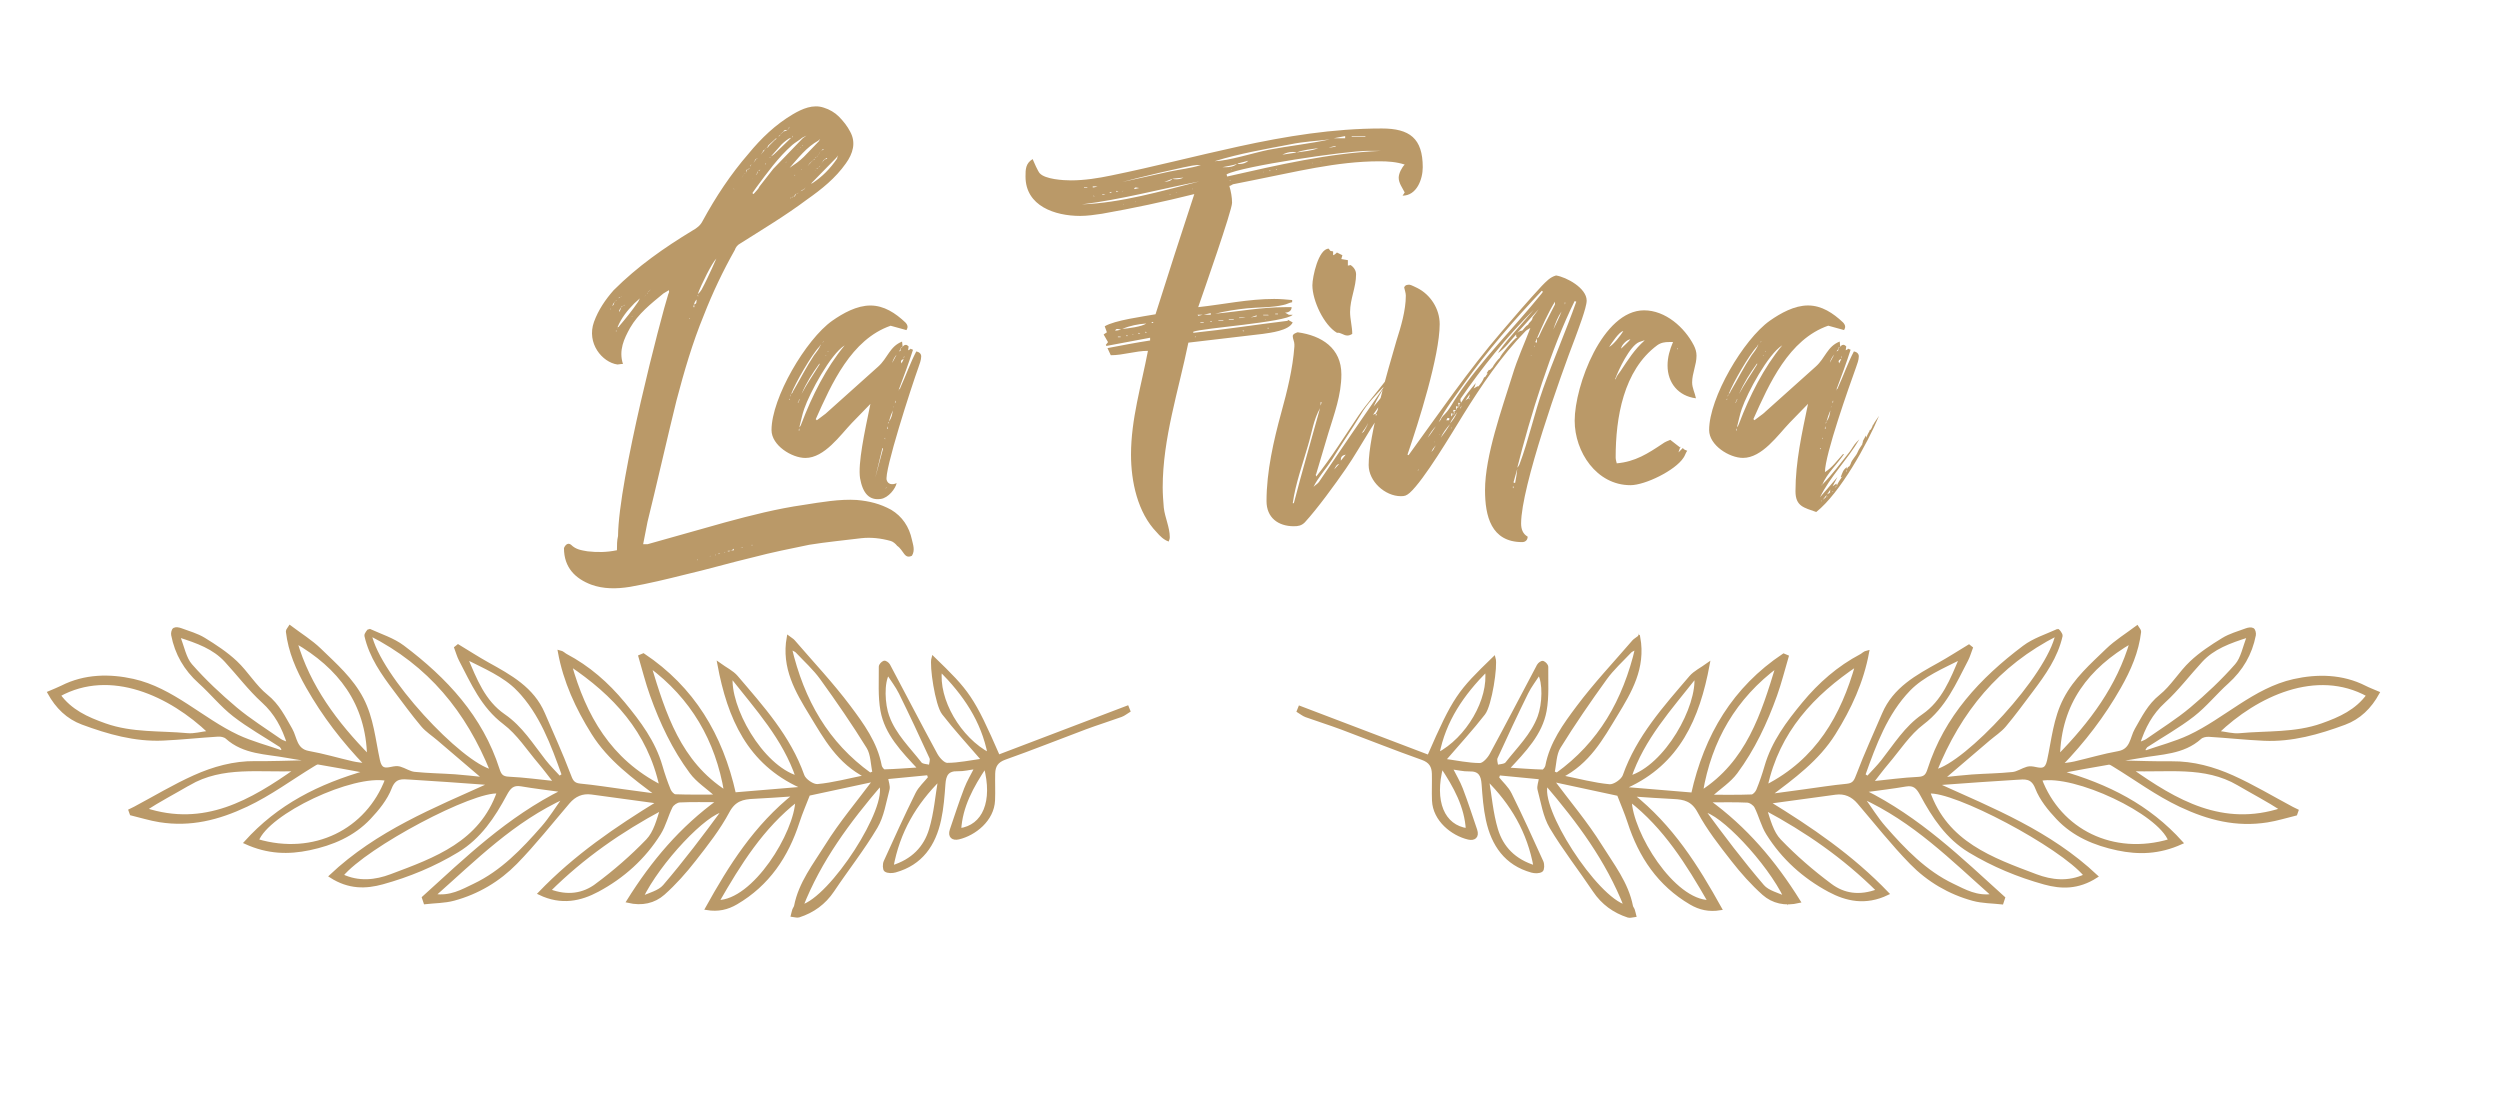
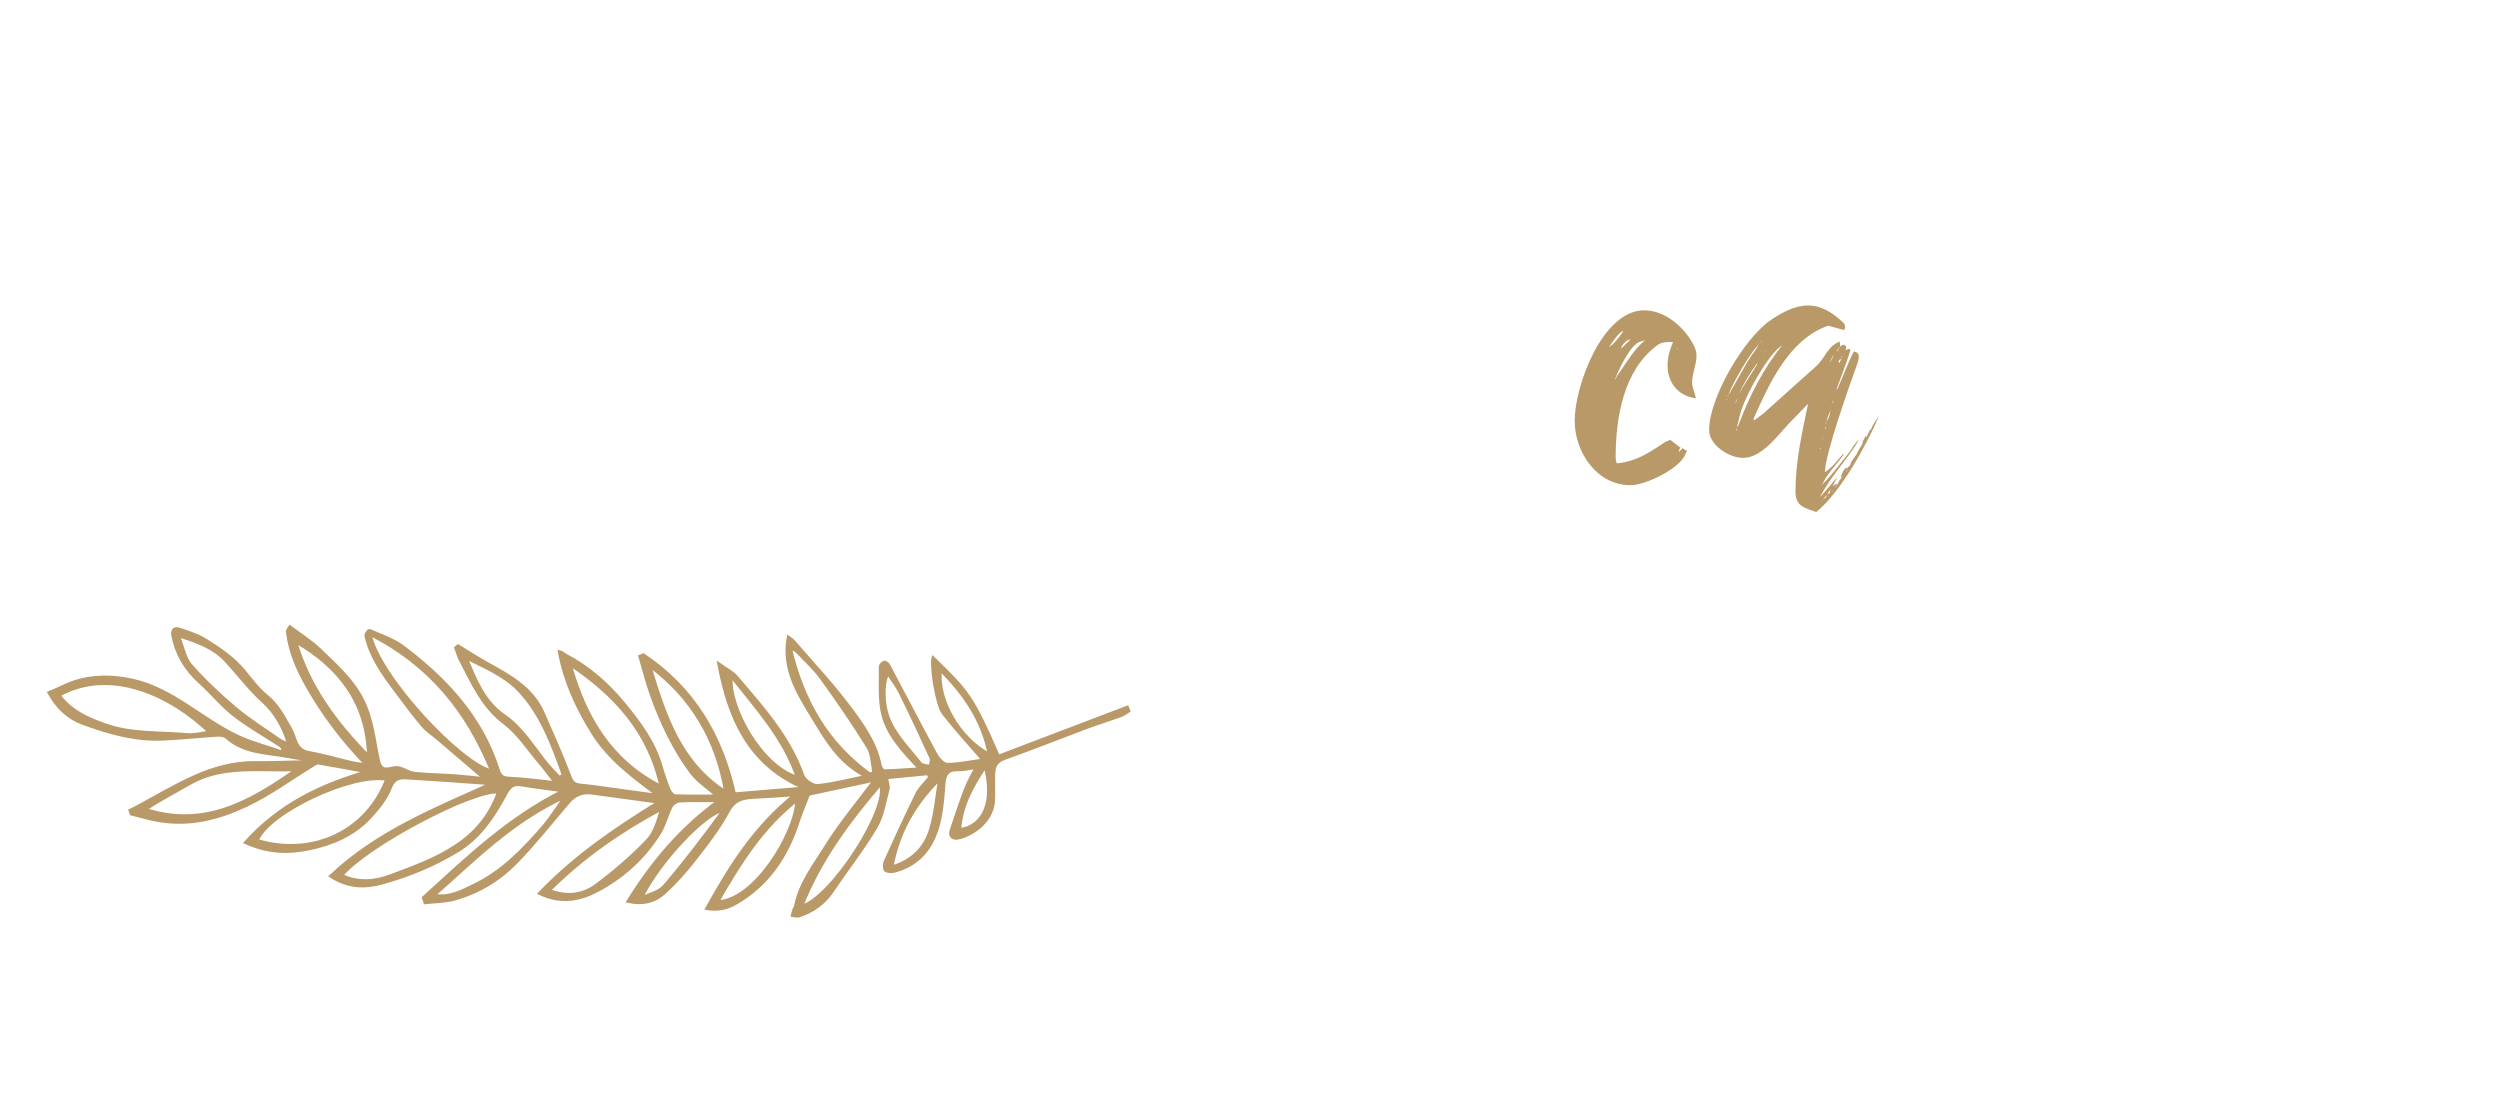
<svg xmlns="http://www.w3.org/2000/svg" xml:space="preserve" width="64.866mm" height="28.535mm" version="1.1" style="shape-rendering:geometricPrecision; text-rendering:geometricPrecision; image-rendering:optimizeQuality; fill-rule:evenodd; clip-rule:evenodd" viewBox="0 0 896.07 394.18">
  <defs>
    <style type="text/css">
   
    .str0 {stroke:#BA9968;stroke-width:1.17;stroke-miterlimit:10}
    .fil3 {fill:none}
    .fil2 {fill:#BA9968}
    .fil1 {fill:#BA9968}
    .fil0 {fill:#BA9968;fill-rule:nonzero}
   
  </style>
  </defs>
  <g id="Capa_x0020_1">
    <g id="_1440568539648">
-       <path class="fil0" d="M326.87 193.49c-0.98,-4.7 -3.52,-8.42 -7.44,-10.77 -3.92,-2.15 -7.83,-3.13 -12.34,-3.52 -6.07,-0.39 -12.73,0.78 -18.99,1.76 -9.6,1.37 -18.8,3.72 -28.2,6.27l-27.81 7.83 -1.57 0 1.57 -8.03c2.55,-10.18 7.83,-33.29 10.38,-43.47 2.74,-10.38 5.68,-20.56 9.79,-30.55 3.13,-8.03 6.85,-15.86 11.16,-23.5 0.2,-0.78 0.98,-1.76 1.76,-2.15 8.03,-5.09 16.25,-9.99 24.09,-15.86 5.29,-3.72 10.18,-7.64 13.9,-12.92 2.55,-3.53 3.72,-7.44 1.57,-11.36 -0.98,-1.96 -2.55,-3.92 -4.11,-5.48 -1.37,-1.37 -3.33,-2.54 -5.29,-3.13 -3.92,-1.37 -7.83,0.39 -11.16,2.35 -6.27,3.72 -11.36,8.62 -15.86,14.1 -6.46,7.44 -11.75,15.47 -16.45,24.09 -0.78,1.57 -1.96,2.55 -3.72,3.52 -9.99,6.07 -19.58,12.73 -28.2,21.35 -2.94,3.33 -5.48,7.05 -7.05,11.36 -2.74,7.64 2.94,14.49 8.42,15.27 0.39,0 0.98,-0.2 1.96,-0.2 -1.57,-4.9 0.39,-9.01 2.55,-12.92 2.94,-5.09 7.44,-8.62 11.95,-12.34l1.96 -1.18c0.19,0.59 0,0.98 -0.2,1.37 -2.55,8.03 -17.82,66.39 -18.02,86.75 -0.39,1.57 -0.39,3.33 -0.39,5.09 -3.72,0.78 -7.05,0.78 -10.57,0.39 -2.15,-0.39 -4.11,-0.59 -5.88,-2.35 -0.98,-0.78 -1.96,-0.2 -2.54,1.18 0,7.05 4.11,10.97 9.79,13.12 4.31,1.57 9.01,1.57 13.9,0.78 6.66,-1.18 13.12,-2.74 19.39,-4.31 8.42,-1.96 16.45,-4.31 24.67,-6.27 6.66,-1.76 13.51,-3.13 20.17,-4.5 6.07,-0.98 12.34,-1.57 18.6,-2.35 3.52,-0.39 7.05,0 10.57,0.98 0.78,0.19 1.76,0.98 2.35,1.76 1.17,0.78 1.76,1.96 2.55,2.94 0.78,0.98 1.57,1.18 2.74,0.59 1.18,-1.96 0.39,-3.92 0,-5.68l0 0zm-45.43 -135.12c0.2,-0.2 0.39,-0.39 0.59,-0.39l-0.59 0.39zm1.57 12.92c0,0 0,0 0,0 0,0 0,0 0,0zm0.2 -0.19c0,0 0,0 0,0 0,0 0,0 0,0zm2.15 -1.76c-0.2,0.19 -0.2,0.39 -0.2,0.59 -0.19,0.2 -0.39,0.39 -0.39,0.59 -0.39,0 -0.59,0.2 -0.98,0.2 -0.39,0.2 -0.39,0.39 -0.59,0.39 0,-0.2 0.19,-0.2 0.59,-0.39 0.2,-0.2 0.59,-0.2 0.78,-0.2 0.2,-0.39 0.39,-0.59 0.39,-0.78 0,0 0.19,-0.2 0.39,-0.39 0.39,-0.2 0.78,-0.2 0.98,-0.2 -0.2,0 -0.78,0.2 -0.98,0.2l0 0zm-0.59 -6.46c0,-0.2 0,-0.2 0.2,-0.2l0 0.2 -0.2 0zm3.72 4.9l-1.57 0.78c0.39,-0.39 0.78,-0.59 1.57,-0.78 -0.2,-0.2 0,-0.39 0.2,-0.59 -0.2,0.2 -0.2,0.39 -0.2,0.59l0 0zm-1.37 -6.85c0,-0.2 0.2,-0.2 0.39,-0.39 -0.19,0.2 -0.39,0.39 -0.39,0.39l0 0zm13.32 -5.29c-0.2,0.39 -0.39,0.78 -0.39,1.18 -2.55,3.72 -5.29,6.46 -8.81,8.81 -0.2,0 -0.39,0.2 -0.59,0.2l0.39 -0.39 8.62 -8.81 0.78 -0.98zm-8.42 5.48l0.2 0c0,0 0,0 0,0.2 0,-0.2 -0.2,-0.2 -0.2,-0.2zm3.72 -4.11c0.2,-0.2 0.39,-0.2 0.39,-0.39l0.2 0 0.19 0.2c-0.19,0 -0.39,0.2 -0.59,0.2l-0.59 0.39c-0.59,0.59 -0.98,1.37 -1.37,1.96 0,0.2 -0.2,0.39 -0.39,0.39 -0.2,0.2 -0.39,0.39 -0.39,0.59 -0.39,0.19 -0.59,0.19 -0.78,0.19 0.2,0 0.59,-0.19 0.59,-0.19l0.59 -0.59 0.39 -0.39 1.17 -1.96 0.59 -0.39 0 0zm-0.78 -3.53c0.2,0 0.2,0 0.2,0 0,0 0,0 0,0.2 -0.2,0 -0.39,0.2 -0.78,0.2 -0.59,0.59 -0.78,1.37 -1.18,1.96l-0.59 0.39c-0.2,0.19 -0.2,0.39 -0.39,0.39 0,0.2 -0.2,0.39 -0.39,0.59 0,0 -0.2,0.19 -0.59,0.39l-0.39 0.39c-0.19,0.19 -0.39,0.39 -0.39,0.39l-0.39 0.59 -0.59 0.39c0.2,-0.2 0.39,-0.39 0.59,-0.39 0,-0.19 0.2,-0.39 0.2,-0.59l0.59 -0.39c0,-0.2 0.2,-0.39 0.39,-0.39 0.39,-0.2 0.39,-0.39 0.59,-0.59 0.2,0 0.39,-0.2 0.39,-0.39 0,-0.2 0.19,-0.2 0.39,-0.39 0.2,-0.2 0.39,-0.39 0.59,-0.39 0.39,-0.78 0.59,-1.37 1.18,-1.96l0.59 -0.39 0 0zm-1.57 -3.13c0,0 0,-0.2 0.2,-0.2 0,0 0,0 0.2,-0.2l0.2 0 -0.2 0.2c-0.2,0 -0.2,0 -0.2,0 0.2,0.2 0,0.2 0,0.39l-5.48 5.68c-1.57,1.57 -3.33,2.74 -5.09,3.92 3.13,-3.53 6.07,-7.44 10.38,-9.79l0 0zm-7.44 3.33l0 -0.2c0.2,0 0.2,0 0.2,0 -0.2,0 -0.2,0.2 -0.2,0.2l0 0zm0.78 -0.59l0.39 -0.39c0,0.2 -0.2,0.2 -0.39,0.39zm0.78 -0.78c0,-0.2 0,-0.2 0,-0.2 0,0 0.2,0 0.2,0.2 0,0 0,0 -0.2,0zm0 -2.94l1.57 -0.78 -1.37 0.98 -10.57 10.97 -4.9 6.27c-0.39,0.98 -1.37,1.76 -2.15,2.74 -0.2,-0.19 -0.39,-0.19 -0.39,-0.39l1.37 -1.96c3.92,-5.29 7.83,-10.77 12.93,-15.27 1.17,-0.98 2.35,-1.57 3.52,-2.55zm-13.32 9.6c0,-0.19 0.19,-0.39 0.39,-0.39 0,0.2 -0.2,0.2 -0.39,0.39zm1.57 -2.35l0.39 -0.39c0,0.19 -0.2,0.39 -0.39,0.39zm8.42 -8.03l0 0.2c0,0.2 -0.19,0.39 -0.39,0.59l0.39 -0.78zm-6.07 6.07c-0.39,0.39 -0.98,0.98 -1.76,1.37l3.13 -3.53c0.78,-0.98 1.96,-1.96 3.13,-2.74 0.2,-0.2 0.59,-0.2 0.98,-0.39l-5.48 5.29zm1.17 -6.07c0,0 0.39,-0.2 0.59,-0.39 0,-0.2 0,-0.39 0.19,-0.39 0.2,-0.2 0.39,-0.39 0.39,-0.39 0.2,0 0.2,0 0.2,-0.19 0.39,-0.59 0.78,-0.78 1.57,-0.59l0.39 -0.59c0.2,-0.2 0,-0.39 0.39,-0.59 0,0 0,0 0.2,0 -0.2,0 -0.2,0 -0.39,0.2 0.2,0.19 0,0.39 -0.2,0.39 0,0.2 -0.19,0.39 -0.39,0.59l-1.57 0.59c0,0.19 0,0.19 0,0.19l-0.59 0.39c0,0.2 -0.19,0.2 -0.19,0.39l-0.59 0.59c-0.19,0 -0.39,0.2 -0.39,0.39 0,-0.19 0.2,-0.39 0.39,-0.59zm-5.68 5.29c0.2,0 0.39,-0.2 0.59,-0.39 0.19,0 0.19,-0.2 0.39,-0.39 0.39,-0.2 0.39,-0.39 0.59,-0.59 0.2,0 0,-0.19 0.2,-0.39l2.35 -2.16c0.2,-0.19 0.39,-0.39 0.59,-0.39 0,0.2 -0.2,0.39 -0.59,0.59l-2.15 2.16c0,0.19 -0.2,0.19 -0.2,0.39l-0.78 0.39c0,0.19 -0.2,0.39 -0.39,0.39l-0.39 0.59 -1.17 1.37c0.39,-0.59 0.78,-0.98 0.98,-1.57l0 0zm-1.57 7.05c0.2,0 0.39,0 0.59,-0.2 -0.2,0.2 -0.39,0.2 -0.39,0.39 -0.2,0 -0.39,0.2 -0.59,0.2 0,0.39 -0.2,0.78 -0.39,1.17 -0.2,0 -0.39,0.2 -0.59,0.2 0.2,0 0.39,-0.2 0.59,-0.39 0,-0.19 0.2,-0.59 0.39,-0.98 0.2,0 0.39,-0.2 0.39,-0.39zm-1.17 -3.92c0.39,-0.2 0.59,-0.2 0.78,-0.2 -0.2,0 -0.39,0.2 -0.59,0.2l-0.98 1.37 0.78 -1.37zm-0.98 7.25c0,0 0,-0.2 -0.2,-0.2 0.2,0 0.2,0 0.2,0.2zm-3.33 -1.96c0.2,0 0.39,-0.19 0.78,-0.19 0.2,-0.39 0.2,-0.78 0.2,-1.18 0,0 0.2,-0.2 0.39,-0.2 0.2,-0.2 0.78,-0.39 0.98,-0.39l0 -1.18c0.2,0 0.59,-0.2 0.78,-0.2 -0.2,0 -0.39,0.2 -0.59,0.2 -0.2,0.39 -0.2,0.78 -0.2,1.18l-0.78 0.39c-0.2,0 -0.39,0.2 -0.39,0.39 0,0.2 -0.2,0.59 -0.39,0.98 -0.2,0 -0.39,0.19 -0.78,0.19 -0.2,0.59 -0.2,0.98 -0.78,1.37 0.59,-0.39 0.59,-0.98 0.78,-1.37zm-3.33 5.48c0,0 0,0 -0.2,0 0,0 0,0 -0.19,-0.2 0.39,0.2 0.39,0.2 0.39,0.2zm-6.46 24.87l-1.57 3.53c-1.18,2.55 -2.35,5.09 -3.72,7.64 -0.39,0.59 -0.78,1.17 -1.37,1.57 1.37,-3.72 5.09,-11.16 6.66,-12.73zm-6.66 12.93c0,0.19 0.2,0.39 0.2,0.59l-0.2 0 0 -0.59zm-1.37 3.52c0.19,-0.59 0.39,-1.17 0.98,-1.76 -0.2,0.78 0.19,1.57 -0.98,1.76 0.19,0.2 0,0.59 0.19,0.98l-0.39 0c0,-0.39 0.2,-0.78 0.2,-0.98zm-1.76 4.9c0.2,0 0.2,0 0.2,0 0,0.2 0,0.2 0,0.2l-0.2 0 0 -0.2zm-28.2 -3.13c0,-0.2 0,-0.2 0,-0.2 0,0 0,0 0.2,0 0,0 0,0.2 -0.2,0.2zm1.96 7.83c0,-0.19 0,-0.19 0.2,-0.19 0,0 0,0 0.19,0.19l-0.39 0zm-0.2 -10.77c-0.2,0.19 -0.2,0.19 -0.2,0.39 -0.19,0.2 -0.39,0.59 -0.39,0.98 -0.39,0.2 -0.59,0.2 -0.59,0.39 0,-0.19 0.19,-0.39 0.39,-0.59 0,-0.2 0.2,-0.59 0.59,-0.78 0,-0.2 0,-0.39 0.2,-0.39 0.2,-0.2 0.39,-0.39 0.59,-0.39l-0.59 0.39zm3.33 1.37l0.2 0c-0.39,0.2 -0.78,0.39 -0.98,0.39 0,0.2 -0.2,0.39 -0.39,0.39l-0.59 1.57c-0.2,0 -0.2,0 -0.2,0 0,-0.59 0.39,-0.98 0.78,-1.57 0,-0.2 0.19,-0.2 0.39,-0.39 0.2,0 0.39,-0.19 0.78,-0.39zm-1.96 -2.74c0.2,0 0.59,-0.19 0.78,-0.19 0,0 0,-0.2 0.19,-0.2 -0.19,0.2 -0.19,0.2 -0.19,0.2 -0.2,0 -0.59,0.19 -0.78,0.39 -0.19,0 -0.19,0.2 -0.39,0.39l0.39 -0.59zm-0.59 11.16l0 -0.2c0,0 0.2,0.2 0,0.2zm5.29 -4.11l-0.2 0 0.2 -0.2 0 0.2zm2.15 -5.48c-2.15,3.13 -4.5,6.07 -6.85,8.81 0,0.19 -0.39,0.39 -0.59,0.39 1.37,-3.33 3.53,-6.07 6.07,-8.62l1.96 -1.76 -0.59 1.17zm2.35 -1.76c0,-0.2 0.2,-0.59 0.2,-0.78 0,0.39 -0.2,0.59 -0.2,0.78zm0.78 -0.98c0,-0.2 0.2,-0.39 0.39,-0.59l-0.39 0.59zm0.78 -0.98c0,0.2 -0.19,0.2 -0.39,0.2 0.2,0 0.2,-0.2 0.39,-0.2l0.39 -0.59c0,0.19 -0.2,0.39 -0.39,0.59zm17.43 96.35c-0.2,0 -0.2,0 -0.2,0l0 -0.19c0,0 0,0 0.2,0 0,0 0,0 0,0.19zm4.5 -1.37l-0.2 0 0.2 -0.2 0 0.2zm1.76 -0.39l0 -0.19c0.2,0 0.2,0 0.2,0.19 -0.2,0 -0.2,0 -0.2,0zm1.57 -0.59c-0.19,0 -0.19,0.2 -0.39,0.2 0,-0.2 0,-0.2 0,-0.2 0,0 0.2,0 0.59,-0.2 -0.2,0.2 -0.2,0.2 -0.2,0.2zm1.96 -0.39c0,0 0,0 -0.2,0 0,0 0,-0.2 0.2,-0.2l0 0.2zm0.98 -0.39l0 -0.2 0.98 0c-0.39,0.2 -0.78,0.2 -0.98,0.2zm2.15 -0.39c-0.39,0 -0.59,0 -0.98,0.19l0.98 -0.78 0 0.59zm3.13 -0.98c-0.19,0 -0.39,0 -0.78,0.2l0.78 -0.39 0 0.2zm3.33 -0.78c-0.19,0 0,-0.2 0,-0.2 0.2,0 0.2,0 0.2,0.2 -0.2,0 -0.2,0 -0.2,0zm48.37 -23.3c-1.18,-2.74 9.01,-34.07 11.36,-40.54 0.39,-1.18 0.98,-2.55 0.98,-3.92 0,-0.98 -0.78,-1.57 -1.76,-1.76 -2.16,4.11 -3.72,8.62 -5.68,12.92 0,0.39 -0.39,0.59 -0.59,0.78 0,0.2 0,0.2 -0.19,0.2l0.19 -0.2c1.76,-4.7 3.53,-9.4 5.09,-14.3l-0.98 -0.39 0 0.2 -0.78 0.39 0.2 -1.37c-0.2,-0.2 -0.59,-0.59 -0.98,-0.59 -0.59,0 -0.98,0.39 -1.17,0.78l-0.59 0.39 -0.19 0.98 -0.59 0.2c0.78,-0.78 0.39,-0.59 0.78,-1.37l0.59 -0.19 -0.2 -1.96c-4.5,1.76 -5.09,5.88 -8.62,9.01l-18.8 16.84 -3.13 2.35 -0.39 -0.39c5.68,-12.73 12.73,-28.59 26.83,-33.49l5.68 1.57c0.2,-0.39 0.39,-0.78 0.39,-1.18 0,-0.59 -0.39,-1.17 -0.78,-1.57 -3.52,-3.33 -7.64,-6.07 -12.53,-6.07 -4.9,0 -9.79,2.74 -13.71,5.48 -9.4,6.66 -21.74,27.61 -21.74,39.17 0,5.48 7.25,9.99 12.14,9.99 6.85,0 12.53,-8.22 16.65,-12.53l6.66 -6.85c-2.16,10.38 -4.5,21.35 -3.72,26.63 0.98,5.48 3.33,8.03 7.44,7.44 2.74,-0.39 5.29,-3.72 5.68,-5.68 -1.57,0.78 -3.13,0.39 -3.52,-0.98zm6.27 -44.65c0,0.39 0,0.59 -0.2,0.98 0,-0.39 0,-0.59 0.2,-0.98zm-0.2 1.17l-0.78 1.57c0,-0.19 -0.2,-0.59 -0.2,-0.59 0,-0.59 0.39,-0.78 0.98,-0.98zm-3.72 17.43c0,-0.2 0,-0.39 0.19,-0.59l-0.19 0.59zm0.78 -1.96l-0.2 0.39c0,-0.39 0,-0.78 0.2,-0.98l0 0.59zm0.39 -17.04l-1.57 2.94c0.2,-0.98 0.98,-2.35 1.57,-2.94zm-1.37 19.98c-0.2,1.37 -0.39,2.74 -1.37,3.92 0.39,-1.37 0.78,-2.55 1.37,-3.92zm-1.57 4.11l0.2 0 -0.39 0.78 0.2 -0.78zm-0.2 1.57l0 0.98 -0.2 0c0,-0.39 0,-0.59 0.2,-0.98zm-0.98 4.11l0 0.59 -0.19 -0.39 0.19 -0.2zm-0.98 3.72l0.2 0 0 0.39 -2.74 10.18 2.54 -10.57zm-19.39 -34.66l0 0.19 -0.2 0c0,-0.19 0,-0.19 0.2,-0.19zm-0.78 1.37l0 0.2 -0.39 0c0.19,0 0.19,0 0.39,-0.2zm-0.98 -4.9l0.2 0 -0.59 0.39 0.39 -0.39zm-12.14 20.95l-0.2 0c0,-0.19 0.2,-0.39 0.2,-0.59l0 0.59zm0.59 -2.15l-0.39 0.98c0,-0.39 0.2,-0.78 0.39,-0.98 1.37,-3.72 7.44,-14.3 10.18,-17.04l0.39 -0.78c0,0.98 -1.76,3.13 -2.35,3.92 -2.74,4.11 -5.09,8.81 -7.64,13.12 0,0.39 -0.39,0.59 -0.59,0.78zm10.18 -10.97l0 0.39c-2.15,3.53 -4.5,6.85 -6.46,10.57 1.76,-4.11 3.92,-7.44 6.46,-10.97zm-7.83 14.1c0.39,-0.39 0.39,-1.17 0.78,-1.37l-0.59 1.37 -0.19 0zm0.59 9.99l-0.2 0c0,-0.2 0,-0.59 0.2,-0.78l0 0.78zm0.78 -2.55c-0.2,0.59 -0.39,0.98 -0.78,1.37 0.59,-2.15 0.98,-4.5 1.76,-6.66 1.96,-5.68 9.4,-19.58 14.49,-22.72 -6.66,8.03 -11.75,18.21 -15.47,28zm30.16 23.3c0,-0.2 0.2,-0.39 0.39,-0.39l-0.39 0.39zm185.26 -104.97c5.09,0 7.25,-5.88 7.25,-10.18 0,-10.38 -4.7,-13.9 -14.69,-13.9 -17.43,0 -34.27,2.74 -51.31,6.46 -15.28,3.33 -30.35,7.25 -45.63,10.38 -4.7,0.98 -9.6,1.76 -14.49,1.76 -2.74,0 -9.2,-0.39 -11.16,-2.54 -0.59,-0.59 -2.16,-4.11 -2.55,-5.09 -2.55,1.57 -2.55,3.72 -2.55,6.27 0,10.57 10.57,14.1 19.58,14.1 2.55,0 5.29,-0.39 7.83,-0.78 11.16,-1.96 22.13,-4.31 33.09,-7.05 -4.7,14.3 -9.4,28.79 -13.9,43.08 -4.31,0.78 -14.69,2.15 -18.21,4.31l0.78 2.15 -1.17 0.78 1.57 2.74 -0.78 0.98 0.2 0.39 15.67 -2.94 0 0.98c-5.09,0.78 -10.18,1.76 -15.28,2.74l1.18 2.55c4.5,0 8.81,-1.57 13.32,-1.57 -2.35,12.34 -6.07,24.48 -6.07,37.21 0,9.6 2.35,20.76 9.2,27.81 1.17,1.37 2.55,2.74 4.31,3.33 0.2,-0.59 0.39,-0.98 0.39,-1.57 0,-3.52 -1.76,-7.05 -2.15,-10.57 -0.2,-2.35 -0.39,-4.9 -0.39,-7.25 0,-17.62 5.68,-34.66 9.2,-51.9l26.63 -3.13c2.74,-0.39 9.4,-1.17 10.77,-4.11l-1.76 -0.98 0 0.39c-11.36,1.37 -22.52,3.13 -33.88,4.31l0 -0.39c3.52,-1.37 33.09,-3.33 35.64,-6.07l-1.37 0 -1.37 -0.78c1.17,0 2.35,-0.59 2.35,-1.96l-2.35 0c-8.42,0 -16.65,1.57 -25.07,2.35 3.92,-0.98 7.83,-1.57 11.75,-1.96 4.11,-0.39 8.62,-0.2 12.73,-1.18 1.18,-0.2 1.96,-0.78 3.13,-0.98l0 -0.78c-2.15,-0.2 -4.31,-0.39 -6.46,-0.39 -9.2,0 -18.21,1.96 -27.22,2.94 1.76,-5.09 12.14,-34.66 12.14,-37.4 0,-1.96 -0.39,-4.11 -0.98,-6.07 0.59,0 0.78,-0.39 1.37,-0.59l6.85 -1.37c15.08,-2.94 30.16,-6.85 45.63,-6.85 2.94,0 6.07,0.2 9.01,1.17 -0.98,0.98 -2.15,3.13 -2.15,4.7 0,1.96 1.37,3.72 2.15,5.29l-0.78 1.18zm-7.64 -16.06c-18.8,0.78 -37.01,5.09 -55.22,9.2l-0.2 -0.78c5.48,-2.94 43.08,-8.42 50.52,-8.42l4.9 0zm-18.41 -4.11c-7.25,1.57 -14.69,2.35 -21.93,3.72 -5.68,1.17 -14.1,3.92 -19.39,4.11 8.81,-2.74 18.02,-4.31 27.22,-6.07 4.7,-0.98 9.4,-1.17 14.1,-1.76l0 0zm-46.8 15.08c-13.9,3.53 -27.81,7.64 -42.1,8.22 14.3,-1.76 28,-5.48 42.1,-8.22zm0.59 -5.88c-3.72,1.18 -7.64,1.57 -11.36,2.35l-16.84 3.72c3.33,-0.98 24.48,-6.07 26.63,-6.07l1.57 0zm-19.58 56.79c-1.57,1.17 -6.66,1.76 -8.62,1.96 2.74,-1.17 5.68,-1.76 8.62,-1.96l0 0zm53.85 -61.29c2.55,-0.98 5.29,-1.18 7.83,-1.57 -2.35,0.98 -5.29,1.17 -7.83,1.57zm-5.09 0.78c1.17,-0.59 2.35,-0.98 3.72,-0.98 0.39,0 0.98,0 1.37,0.2l-5.09 0.78zm18.41 -5.88l4.11 -0.78 0 0.78 -4.11 0zm-30.55 8.03c-0.78,0.78 -1.96,1.18 -3.13,1.18l-0.78 0 0.2 -0.2 3.72 -0.98zm-9.4 2.35c1.76,-0.39 3.53,-0.59 5.29,-1.17 -1.18,0.98 -2.74,1.17 -4.11,1.17l-1.18 0zm-13.9 3.72c-0.78,0.39 -1.57,0.59 -2.55,0.59 -0.39,0 -0.98,0 -1.37,-0.2l3.92 -0.39zm65.21 -14.88l0 0.2 -4.9 0 0 -0.2 4.9 0zm-55.42 63.45l0 0.59 -2.55 0 2.55 -0.59zm-32.12 5.88c-0.78,0.2 -1.37,0.39 -2.15,0.39 0.2,-0.39 0.39,-0.59 0.78,-0.59 0.39,0 0.98,0.2 1.37,0.2zm18.41 -54.05c-0.78,0.98 -1.96,0.98 -2.94,1.18l2.94 -1.18zm-13.71 3.72c0,-0.39 0.2,-0.59 0.59,-0.59 0.39,0 0.78,0.2 1.17,0.2l-1.76 0.39zm-14.88 -0.98l1.76 0c-0.59,0.2 -1.17,0.39 -1.76,0.39l0 -0.39zm86.95 -14.49l0.19 0.19c-0.78,0.2 -1.76,0.39 -2.55,0.39l2.35 -0.59zm-30.35 61.49l2.15 -0.78 0 0.39 -2.15 0.39zm-4.11 0l2.35 0c-0.78,0.2 -1.57,0.2 -2.35,0.2l0 -0.2zm8.62 -0.78l0 -0.19 1.76 0 0.2 0.19 -1.96 0zm-12.34 1.57l0 -0.2 1.76 0 0 0.2 -1.76 0zm-1.96 0.19l0 0.2 -1.76 0 0 -0.2 1.76 0zm-9.2 -1.96l1.76 0 -1.57 0.39 -0.2 -0.39zm2.15 2.74l0 0.2 -1.17 0 0 -0.2 1.17 0zm-42.89 -48.17l0 -0.2 1.18 0 0 0.2 -1.18 0zm69.52 45.04l0 0.2 -0.98 0 0 -0.2 0.98 0zm-57.38 8.42l0 -0.2 0.98 0 0 0.2 -0.98 0zm-5.68 -51.31l1.17 0c-0.39,0.2 -0.59,0.2 -0.98,0.2l-0.19 -0.2zm2.54 -0.39l0.78 -0.39 0 0.39 -0.78 0zm2.55 -0.78c0.2,0.2 0.59,0.2 0.78,0.2 -0.19,0.19 -0.59,0.19 -0.78,0.19l0 -0.39zm12.53 47.39l0.59 -0.39 0.2 0.39 -0.78 0zm-4.5 3.53c0.19,0.2 0.39,0.2 0.59,0.2l-0.39 0.19 -0.39 -0.19 0.2 -0.2zm-4.5 1.17l0 -0.19 0.59 0 0 0.19 -0.59 0zm30.16 -5.09l0 -0.2 0.59 0 0 0.2 -0.59 0zm-22.72 3.72l-0.39 0.2c-0.19,-0.2 -0.19,-0.2 -0.19,-0.39l0.59 0.2zm34.47 -0.39l-0.2 -0.19 0.59 0 0 0.19 -0.39 0zm8.81 -0.98l0 -0.2 0.39 0 0 0.2 -0.39 0zm-61.88 -47.39l-0.59 0 0 -0.2 0.59 0.2zm62.86 -9.01c-0.2,0 -0.39,0 -0.39,-0.2l0.39 0 0 0.2zm-26.63 59.34c-0.19,0.2 -0.19,0.2 -0.39,0.2l0 -0.2 0.39 0zm28.98 -59.73c-0.2,0 -0.2,0 -0.39,-0.2l0.39 0 0 0.2zm-51.5 59.14l-0.2 0 0 -0.2 0.2 0 0 0.2zm34.86 -55.42l-0.39 0 0.39 -0.19 0 0.19zm-21.93 4.9l0.39 0 0 0.2 -0.39 -0.2zm33.88 -8.03l0 0.2 -0.2 0 0.2 -0.2zm-50.33 6.85c-0.19,0.2 -0.39,0.2 -0.59,0.2l0.59 -0.2zm67.76 -9.79l-0.2 -0.2 0.2 0 0 0.2zm-43.08 9.2l0 -0.2 0.2 0.2 -0.2 0zm-20.37 4.5l0.2 0 0 0.2 -0.2 -0.2zm14.69 -3.13l-0.2 -0.2 0.2 0 0 0.2zm19.78 -8.22l-0.2 -0.2 0.2 0 0 0.2zm32.12 -2.74l-0.2 -0.19 0.2 0 0 0.19zm-70.7 15.08l-0.2 0 0 -0.2 0.2 0.2zm50.72 41.12l0 0.2 -0.2 -0.2 0.2 0zm48.76 16.25c-2.94,2.74 -4.31,6.85 -6.27,10.18 -0.98,1.76 -2.35,3.33 -3.72,4.9 2.55,-5.68 6.46,-10.58 9.6,-15.86l-1.37 1.57 0.98 -1.76c-2.15,1.96 -3.33,4.9 -5.09,7.05 -3.13,4.11 -6.66,8.03 -9.6,12.34 -4.9,7.25 -9.6,14.88 -15.08,21.74 0,-0.2 -0.19,-0.59 -0.19,-0.59 0,-0.2 0.19,-0.2 0.19,-0.39l4.31 -14.49c2.16,-7.05 4.7,-13.71 4.7,-21.15 0,-9.4 -7.05,-13.9 -15.67,-15.08 -0.59,0.2 -1.76,0.59 -1.76,1.37 0,0.98 0.59,1.96 0.59,2.94l0 0.78c-0.59,8.03 -2.55,15.86 -4.7,23.7 -2.74,9.99 -5.29,21.15 -5.29,31.72 0,5.88 4.11,9.01 9.79,9.01 1.57,0 2.74,-0.2 3.92,-1.37 4.5,-4.9 10.77,-13.51 14.69,-19.19 3.13,-4.5 5.87,-9.4 8.81,-14.1 5.09,-8.22 11.16,-16.64 14.69,-25.65l-0.39 -0.2 -0.78 1.37 -0.19 0 -0.39 0.78 0 -0.59 -0.39 0.59 0.39 0 -0.59 1.18 0.19 -1.18 -1.57 1.57 0.2 -1.17zm-26.05 -41.52c-3.72,0 -5.88,10.18 -5.88,13.12 0,5.48 4.11,14.29 8.81,17.04 1.37,-0.2 2.35,0.98 3.72,0.98 0.59,0 1.17,-0.2 1.76,-0.59 0,-2.55 -0.78,-5.29 -0.78,-7.83 0,-4.7 2.15,-8.81 2.15,-13.51 0,-1.37 -0.78,-2.55 -1.96,-3.33l-0.98 0.2 0 -1.96 -2.35 -0.39 0.39 -1.37 -1.96 -0.98c-0.39,0.39 -0.78,0.78 -1.37,0.98l0 -1.37 -0.98 -0.19 -0.59 -0.78zm-5.48 85.38c1.76,-3.52 4.5,-6.46 6.66,-9.79 3.33,-5.48 7.05,-10.77 10.38,-16.25 2.15,-3.72 5.48,-7.05 8.62,-10.38 -8.03,11.55 -15.86,23.11 -23.7,34.66 -0.39,0.59 -1.37,1.17 -1.96,1.76zm-7.44 5.88c0.98,-7.05 3.52,-13.9 5.48,-20.76 1.37,-4.5 1.96,-9.2 4.31,-13.32 -3.13,11.36 -6.46,22.72 -9.4,34.07l-0.39 0zm29.77 -32.12l-0.98 0.39 2.35 -3.33c-0.39,0.98 -0.78,1.96 -1.37,2.94 0.2,0.2 0.39,0.2 0.59,0.2l-0.59 0.59 0 -0.78zm4.11 -6.07c0,0.2 0,0.59 -0.19,0.78 0,-0.2 0,-0.59 -0.2,-0.78l-0.39 0.78 -0.78 0.39c0.39,-0.98 0.98,-1.96 1.76,-2.94l0 0.78 -0.59 0.98 0.39 0zm1.18 -2.55l0.39 0 -0.39 0.59 0 -0.59 -0.78 0.39 1.76 -3.33c0,0.78 -0.39,1.37 -0.39,2.16l-0.59 0.78zm-17.82 25.46l0 -0.39c0,-1.17 0.78,-1.57 1.76,-1.76l-1.76 2.16zm7.44 -9.79c0.78,-1.18 1.76,-2.35 2.35,-3.72 -0.39,1.18 -0.98,2.16 -1.57,3.13l-0.78 0.59zm14.29 -24.67c0.59,-0.78 1.18,-1.57 1.37,-2.55l-0.39 -0.2c-0.2,0.98 -0.59,1.76 -0.98,2.74zm-24.09 37.6c0.39,-0.78 0.78,-1.76 1.76,-1.96l-1.76 1.96zm23.89 -36.43c0,0.59 -0.39,1.18 -0.78,1.57l0.78 -0.2 0.2 -0.78 -0.2 -0.59zm-28.4 12.34c-0.2,0.39 -0.2,0.98 -0.39,1.18l0 -1.18 0.39 0zm25.65 -5.29c-0.2,-0.2 0,-0.59 0,-0.78l0.2 0c-0.2,0.2 -0.2,0.59 -0.2,0.78l-0.39 0.59 0 -0.59 0.39 0zm-2.94 4.7c0,-0.2 0,-0.39 0.2,-0.59l0.39 0 -0.59 0.59zm5.68 -9.79l0.2 -0.59 0.39 -0.2 -0.59 0.78zm2.16 -4.5l0.2 0 0 -0.59 -0.2 0.59zm0 0.19l0 -0.19 -0.2 0 0 0.39 0.2 -0.2zm-6.66 11.95c0,0.2 0,0.2 -0.2,0.39l0 -0.39 0.2 0zm7.05 -12.14l-0.19 0 0 0.19 0.19 -0.19zm-2.54 48.57c1.37,0 1.96,-0.19 3.13,-1.17 5.09,-4.5 15.08,-21.35 19.19,-28 6.46,-10.38 13.71,-21.15 22.32,-29.96 0.59,-0.59 1.18,-0.78 1.76,-1.17 -2.15,5.68 -4.7,11.16 -6.46,17.04 -3.72,11.95 -9.79,28.79 -9.79,41.12 0,9.2 2.15,18.6 13.32,18.6 1.17,0 1.96,-0.78 1.96,-1.96 -1.76,-0.98 -2.35,-2.74 -2.35,-4.7 0,-13.12 14.1,-52.87 19.39,-66.58 0.98,-2.74 4.11,-10.77 4.11,-13.32 0,-4.5 -7.25,-8.42 -10.97,-9.01 -2.15,0.59 -3.53,2.15 -5.09,3.72 -4.9,5.29 -9.6,10.77 -14.29,16.25 -12.14,14.1 -22.52,29.38 -33.49,44.45l-0.39 -0.2c3.92,-11.36 11.55,-35.44 11.55,-46.8 0,-5.48 -3.33,-10.57 -8.03,-12.93 -0.39,-0.19 -2.35,-1.17 -2.74,-1.17 -0.78,0 -1.57,0 -1.96,0.98 0.2,0.98 0.59,1.96 0.59,2.94 0,5.29 -1.76,11.16 -3.33,16.06 -3.13,10.77 -9.99,34.08 -9.99,44.65 0,5.88 5.88,11.16 11.55,11.16zm62.86 -69.72c-3.72,10.57 -8.22,20.76 -11.95,31.33 -3.13,8.81 -5.09,18.21 -8.42,27.02 -0.2,0.39 -0.39,0.78 -0.78,1.18 4.5,-18.02 12.34,-43.28 20.56,-59.73l0.59 0.19zm-31.72 25.85c-0.39,0.2 -0.59,0.59 -0.78,0.98l-0.59 0.39c-0.39,1.18 -1.18,2.16 -1.96,3.13l-0.39 0 -1.37 0.78c0.39,-0.59 0.59,-1.17 0.78,-1.96 -2.15,2.55 -3.53,4.31 -5.29,7.05l-0.2 -0.78 0 -0.59c7.83,-11.36 16.45,-22.13 26.24,-31.92 -2.16,2.74 -11.75,13.12 -12.73,15.47 2.55,-1.76 4.31,-4.31 6.46,-6.66l0 0.78 0.39 0.2c-1.18,0.59 -5.88,6.27 -6.27,7.44 -0.59,0.39 -2.35,2.74 -2.55,3.33l-0.98 0.98 -0.39 0 -0.78 1.17 0.39 0.2zm-17.63 17.43c2.35,-4.9 5.88,-9.2 9.01,-13.71 8.42,-11.95 18.02,-22.91 28,-33.49l0.39 0.39 -0.59 0.78c-9.99,12.34 -21.34,23.5 -30.16,36.62 -1.37,1.96 -2.35,4.11 -3.92,5.88 -0.78,0.98 -1.57,1.37 -1.96,2.55l-0.78 0.98zm35.25 -30.16c1.96,-4.5 3.92,-9.01 6.46,-13.12l0 0.98c-1.96,3.92 -4.11,7.83 -5.87,11.75l-0.59 0.39zm-5.29 -2.74c-0.78,0 -1.18,0.39 -1.76,0.78l7.64 -8.42 -2.16 2.94c0,1.18 -1.17,1.57 -1.57,2.55 -0.98,0.59 -1.37,1.37 -2.15,2.16zm-1.76 49.54c-0.2,1.76 -0.39,3.33 -0.78,5.09l-0.59 -0.2 1.37 -4.9zm15.86 -56.4c-0.78,2.15 -1.96,4.31 -2.94,6.46 0.78,-2.35 1.57,-4.5 2.94,-6.46zm-43.28 45.24c0.78,-1.76 1.96,-3.33 3.33,-4.9 -0.98,1.76 -2.15,3.33 -3.33,4.9zm5.88 -9.2c-0.59,1.57 -1.57,2.94 -2.55,4.11 0.59,-1.57 1.76,-2.74 2.55,-4.11zm-7.64 5.09c-0.98,1.37 -1.76,2.74 -2.94,4.11 0.78,-1.37 1.76,-2.94 2.94,-4.11zm12.14 -11.55c0,0.39 -0.2,1.18 -0.39,1.37l0 0.2c-0.39,0.2 -0.78,0.39 -1.17,0.78l1.57 -2.35zm-7.25 8.81l-0.2 0.59 -0.98 0c0.2,-0.2 0.39,-0.59 0.39,-0.78l0.59 0 0.2 0.2zm-6.46 11.95c0.19,-0.78 0.98,-1.76 1.57,-2.35 -0.2,0.39 -0.59,0.78 -0.78,1.37l-0.78 0.98zm9.2 -16.25c0.2,0 0.39,0 0.59,0.19 -0.59,0 -0.78,0.39 -0.78,0.98 -0.2,-0.2 -0.2,-0.59 -0.2,-0.78l0 -0.59 0.39 0.2zm28.59 -22.91l-0.59 -0.19 0.59 -1.37 0 1.57zm-30.35 25.46c0.2,0 0.59,0 0.78,0.2l-0.78 0c0,0.2 0,0.59 -0.19,0.78 -0.2,-0.2 -0.2,-0.39 -0.2,-0.59l0 -0.59 0.39 0.19zm0.78 -1.37c0,0 0.39,0.2 0.59,0.2 -0.2,0.2 -0.39,0.2 -0.59,0.2l0 1.17c0,-0.2 -0.39,-1.17 -0.39,-1.17l0 -0.39 0.39 0zm1.57 -2.55c0,0 0.39,0.2 0.59,0.2l-0.39 0.2c0,0.39 0,0.78 -0.19,1.17 0,-0.39 0,-0.78 -0.2,-1.17l0 -0.39 0.2 0zm0.39 2.16l0.59 -1.18 -0.19 0.78 -0.39 0.39zm19 27.81l0.2 0 0 0.59 -0.2 0 0 -0.59zm18.6 -65.21l0 -0.78 0.2 0.2 -0.2 0.59zm-52.68 59.73c0,-0.39 0.2,-0.59 0.39,-0.78l-0.39 0.78zm18.6 -26.24c0,0.2 0,0.39 -0.2,0.59l0 -0.39 0.2 -0.2zm-6.46 10.77l-0.2 0.2 0 -0.39 0.2 0.2zm29.77 -29.18l-0.19 0c0,-0.2 0.19,-0.2 0.19,-0.39l0 0.39zm-1.37 3.13l0.2 0 -0.2 0.2 0 -0.2zm-32.9 28.59l0.2 -0.2 0 0.2 -0.2 0zm-1.57 2.35c0,0.2 0,0.2 -0.2,0.2l0.2 -0.2z" />
      <path class="fil0" d="M602.21 160.39l-3.53 -2.74c-0.98,0.39 -1.96,0.78 -2.74,1.37 -5.29,3.53 -9.79,6.46 -16.45,7.05 -0.2,-0.78 -0.39,-1.37 -0.39,-2.16 0,-14.1 2.74,-31.14 14.88,-40.15 1.37,-0.98 2.74,-1.17 4.31,-1.17l1.37 0c-1.18,2.74 -1.96,5.48 -1.96,8.42 0,6.27 3.92,10.97 10.18,11.75 -0.39,-1.96 -1.37,-3.72 -1.37,-5.68 0,-3.33 1.57,-6.27 1.57,-9.6 0,-1.37 -0.39,-2.55 -0.98,-3.72 -3.33,-6.46 -10.18,-12.53 -17.82,-12.53 -14.88,0 -24.87,27.02 -24.87,39.56 0,11.16 7.83,23.11 19.98,23.11 5.29,0 16.06,-5.29 18.99,-9.79 0.59,-0.78 0.78,-1.76 1.37,-2.55 -0.59,-0.2 -1.18,-0.39 -1.57,-0.98l-1.57 1.57 0.59 -1.76zm-12.73 -38.38c-3.72,3.33 -5.87,6.85 -8.62,10.97 -0.78,1.18 -1.37,1.57 -1.76,2.94l-0.2 0c1.18,-3.33 5.29,-11.95 8.62,-13.32l1.76 -0.59 0.19 0zm-12.73 2.35c0.78,-1.18 3.72,-5.68 5.09,-5.68 -0.98,1.57 -3.53,4.9 -5.09,5.68zm4.31 0.59c0,-1.18 2.15,-3.33 3.33,-3.33 -0.98,1.17 -2.16,2.15 -3.33,3.33zm20.37 0.2l-0.2 0c0,-0.2 0,-0.2 0.2,-0.39l0 0.39zm0.98 34.86c0,0.2 -0.2,0.2 -0.2,0.39l0.2 0 0 -0.39zm68.93 -7.64l0 -0.19c-0.19,0.59 -0.39,1.17 -0.78,1.76l-0.59 0.39 0.2 0c-0.39,0.78 -0.98,1.57 -1.18,2.55l-0.2 -0.78 -1.17 2.15 0.2 0 -0.39 0.78 0.2 0c-0.59,0.98 -1.37,1.96 -1.76,2.94 -0.59,1.57 -2.15,2.74 -2.55,4.31l-0.39 0.78 -0.59 0.39 -0.39 0.78 0 -0.78c-1.37,0.98 -1.57,1.96 -2.16,3.53l0.39 0 0.2 -0.2 0 0.2 -0.2 0c-0.59,0.98 -1.57,2.15 -1.76,3.13l-0.2 -0.78 -1.37 0.98 1.76 -3.33 -6.27 7.25c3.53,-7.25 9.99,-13.71 14.1,-20.76l-0.98 0.98c-0.98,0.98 -1.76,2.55 -2.54,3.53 -3.13,3.92 -6.27,8.22 -9.79,11.75 0,0.2 0,0.2 -0.2,0.2l0 -0.2 0.2 0c1.76,-4.11 5.29,-7.25 7.83,-10.97l-0.39 0c-1.96,2.15 -3.92,4.9 -6.46,6.46 0,-6.27 8.62,-30.55 11.16,-37.6 0.39,-1.18 0.98,-2.55 0.98,-3.92 0,-0.98 -0.78,-1.57 -1.76,-1.76 -2.16,4.11 -3.72,8.62 -5.68,12.92 0,0.39 -0.39,0.59 -0.59,0.78 0,0.2 0,0.2 -0.19,0.2l0.19 -0.2c1.76,-4.7 3.53,-9.4 5.09,-14.3l-0.98 -0.39 0 0.2 -0.78 0.39 0.2 -1.37c-0.2,-0.2 -0.59,-0.59 -0.98,-0.59 -0.59,0 -0.98,0.39 -1.17,0.78l-0.59 0.39 -0.19 0.98 -0.59 0.2c0.78,-0.78 0.39,-0.59 0.78,-1.37l0.59 -0.19 -0.2 -1.96c-4.5,1.76 -5.09,5.88 -8.62,9.01l-18.8 16.84 -3.13 2.35 -0.39 -0.39c5.68,-12.73 12.73,-28.59 26.83,-33.49l5.68 1.57c0.2,-0.39 0.39,-0.78 0.39,-1.18 0,-0.59 -0.39,-1.17 -0.78,-1.57 -3.52,-3.33 -7.64,-6.07 -12.53,-6.07 -4.9,0 -9.79,2.74 -13.71,5.48 -9.4,6.66 -21.74,27.61 -21.74,39.17 0,5.48 7.25,9.99 12.14,9.99 6.85,0 12.53,-8.22 16.65,-12.53l6.66 -6.85c-2.16,10.38 -4.5,20.76 -4.5,31.33 0,5.48 3.13,5.88 7.44,7.44 8.62,-6.85 18.21,-24.28 22.52,-34.47 -0.78,1.18 -1.57,2.16 -2.16,3.33zm-11.16 -24.87c0,0.39 0,0.59 -0.2,0.98 0,-0.39 0,-0.59 0.2,-0.98zm-0.2 1.17l-0.78 1.57c0,-0.19 -0.2,-0.59 -0.2,-0.59 0,-0.59 0.39,-0.78 0.98,-0.98l0 0zm-3.72 17.43c0,-0.2 0,-0.39 0.19,-0.59l-0.19 0.59zm0.78 -1.96l-0.2 0.39c0,-0.39 0,-0.78 0.2,-0.98l0 0.59zm0.39 -17.04l-1.57 2.94c0.2,-0.98 0.98,-2.35 1.57,-2.94zm-1.37 19.98c-0.2,1.37 -0.39,2.74 -1.37,3.92 0.39,-1.37 0.78,-2.55 1.37,-3.92zm-1.57 4.11l0.2 0 -0.39 0.78 0.2 -0.78zm-0.2 1.57l0 0.98 -0.2 0c0,-0.39 0,-0.59 0.2,-0.98zm-0.98 4.11l0 0.59 -0.19 -0.39 0.19 -0.2 0 0zm-0.98 3.72l0.2 0 0 0.39 -0.2 0 0 -0.39zm-19.39 -34.66l0 0.19 -0.2 0c0,-0.19 0,-0.19 0.2,-0.19zm-0.78 1.37l0 0.2 -0.39 0c0.19,0 0.19,0 0.39,-0.2zm-0.98 -4.9l0.2 0 -0.59 0.39 0.39 -0.39zm-12.14 20.95l-0.2 0c0,-0.19 0.2,-0.39 0.2,-0.59l0 0.59zm0.59 -2.15l-0.39 0.98c0,-0.39 0.2,-0.78 0.39,-0.98 1.37,-3.72 7.44,-14.3 10.18,-17.04l0.39 -0.78c0,0.98 -1.76,3.13 -2.35,3.92 -2.74,4.11 -5.09,8.81 -7.64,13.12 0,0.39 -0.39,0.59 -0.59,0.78zm10.18 -10.97l0 0.39c-2.15,3.53 -4.5,6.85 -6.46,10.57 1.76,-4.11 3.92,-7.44 6.46,-10.97zm-7.83 14.1c0.39,-0.39 0.39,-1.17 0.78,-1.37l-0.59 1.37 -0.19 0zm0.59 9.99l-0.2 0c0,-0.2 0,-0.59 0.2,-0.78l0 0.78zm0.78 -2.55c-0.2,0.59 -0.39,0.98 -0.78,1.37 0.59,-2.15 0.98,-4.5 1.76,-6.66 1.96,-5.68 9.4,-19.58 14.49,-22.72 -6.66,8.03 -11.75,18.21 -15.47,28zm29.37 28c0,-0.2 0.2,-0.39 0.39,-0.39l-0.39 0.39zm0.59 -0.59l1.37 -1.76c0,0.98 -0.78,1.17 -1.37,1.76zm1.37 -0.98c0.19,0 0.19,-0.2 0.39,-0.2 0,0.2 -0.2,0.2 -0.39,0.2zm0.19 -0.98l1.18 -1.76c0,0.39 -0.2,0.78 -0.2,1.18l-0.98 0.59zm1.18 -0.78l0.2 -0.2c0,0.2 0,0.2 -0.2,0.2zm0.98 -0.2l-0.39 0c0.2,0 0.2,-0.2 0.39,-0.2l0 0.2zm0.78 -1.57l-0.2 0 0.59 -0.39 0.2 0 -0.59 0.39zm3.92 -5.48c0,-0.2 0,-0.59 0.2,-0.78 0,0.2 0,0.59 -0.2,0.78z" />
    </g>
-     <path class="fil1 str0" d="M516.76 274.64c-3.38,12.61 0.43,21.62 9.23,22.81 -0.49,-8.45 -4.4,-15.54 -9.23,-22.81zm-1.46 -4.21c10.74,-5.57 18.95,-19.67 17.55,-30.4 -8.66,8.72 -15.19,18.11 -17.55,30.4zm124.8 51.52c-6.26,-13.11 -23.38,-31.09 -29.53,-31.53 6.8,9.28 13.74,18.47 21.22,27.19 1.89,2.2 5.5,2.93 8.31,4.33zm-107.05 -42.88c1.05,6.12 1.52,12.4 3.29,18.29 1.95,6.43 6.36,11.17 13.94,13.45 -2.31,-12.75 -8.26,-22.85 -17.23,-31.74zm18.61 -37.79c-1.54,2.4 -3.27,4.59 -4.47,7.03 -3.78,7.68 -7.42,15.43 -10.97,23.22 -0.4,0.86 0.12,2.15 0.22,3.24 1.25,-0.35 3,-0.31 3.64,-1.14 4.17,-5.34 9.16,-10.09 11.62,-16.68 1.69,-4.57 1.98,-12.36 -0.04,-15.68zm32.45 37.39c13.1,-3.92 24.92,-25.4 23.75,-36.42 -9.35,11.88 -19.01,22.35 -23.75,36.42zm28.64 44.53c-7.83,-13.63 -15.91,-26.68 -28.5,-36.49 0.34,11.88 15.35,36.44 28.5,36.49zm-30.08 1.73c-6.58,-16.74 -16.91,-30.55 -28.36,-43.95 -3.49,8.35 17.63,41.07 28.36,43.95zm155.1 -53.77c11.72,-11.94 21.5,-24.96 26.24,-41.24 -15.77,9.13 -25.79,21.98 -26.24,41.24zm-70.44 14.36c3.09,4.28 5.29,7.93 8.06,11.08 7.12,8.12 14.61,15.97 24.55,20.7 4.26,2.03 8.58,4.6 14.54,3.66 -14.85,-13.13 -28.3,-26.86 -47.15,-35.43zm0.65 -7.74c0.48,0.33 0.96,0.66 1.44,0.99 1.8,-1.99 3.75,-3.89 5.4,-6 4.5,-5.72 8.3,-11.99 14.51,-16.26 7.23,-4.98 10.27,-12.9 13.6,-20.83 -6.62,3.35 -13.77,6.33 -18.72,11.44 -8.22,8.5 -12.3,19.69 -16.23,30.67zm-81.23 -45.74c-1.47,0.83 -2.08,1.01 -2.47,1.42 -3,3.19 -6.31,6.17 -8.85,9.69 -5.8,8.04 -11.44,16.22 -16.64,24.64 -1.56,2.53 -1.49,6.07 -2.16,9.15 0.48,0.19 0.98,0.39 1.46,0.58 15.33,-11.01 24.14,-26.23 28.66,-45.49zm50.36 6.55c-15.36,11.39 -24.2,26.67 -27.33,45.36 16.65,-10.62 22.05,-27.96 27.33,-45.36zm36.08 80.61c-12.24,-12.17 -25.76,-21.49 -40.52,-29.39 1.32,4.17 2.43,8.61 5.17,11.47 5.6,5.83 11.79,11.19 18.28,16.01 4.63,3.45 10.29,4.5 17.07,1.91zm93.2 -52.43c1.45,-0.62 2.42,-0.87 3.19,-1.4 5.33,-3.73 10.91,-7.19 15.88,-11.36 5.7,-4.79 11.19,-9.95 16.1,-15.54 2.21,-2.5 2.81,-6.45 4.51,-10.68 -7.16,2.25 -12.85,4.37 -17.14,9.01 -4.47,4.84 -8.47,10.17 -13.31,14.59 -4.58,4.18 -7.25,9.11 -9.24,15.38zm-100.76 -28.67c-15.84,10.64 -28.34,23.83 -32.67,43.85 18.49,-9.4 27.43,-25.21 32.67,-43.85zm97.92 37.69c16.29,11.49 33.04,21.32 54.42,14.32 -5.09,-3.31 -10.45,-6.09 -15.65,-9.14 -12.14,-7.13 -25.64,-4.55 -38.76,-5.19zm-26.22 -48.51c-21.49,10.89 -34.93,27.52 -43.71,49.16 11.15,-2.49 40.68,-34.02 43.71,-49.16zm40.45 74.02c-3.77,-10.11 -34.24,-24.42 -46.51,-21.99 6.95,18.43 26.05,28.05 46.51,21.99zm16.94 -38.81c3.05,0.36 5.59,1.12 8.02,0.89 9.86,-0.93 19.83,-0.11 29.55,-3.54 6.56,-2.32 12.36,-4.97 16.54,-10.68 -18.58,-10.27 -40.14,-0.08 -54.11,13.33zm-47.18 51.32c-8.88,-10.75 -47.24,-30.98 -56.32,-29.95 6.37,18.3 22.64,24.07 38.52,30.04 5.53,2.08 11.63,2.83 17.8,-0.09zm21.3 -44.17c5.32,-1.86 10.86,-3.28 15.94,-5.66 12.84,-6.03 23.3,-16.85 37.42,-20.01 8.32,-1.86 17.29,-1.79 25.45,2.36 1.41,0.72 2.9,1.27 4.65,2.02 -2.84,5.17 -6.7,8.93 -11.95,10.87 -9.29,3.44 -18.81,6.16 -28.88,5.71 -6.57,-0.3 -13.12,-1.02 -19.69,-1.42 -1.06,-0.06 -2.45,0.2 -3.19,0.87 -6.16,5.55 -14.07,5.37 -21.52,6.74 -2.19,0.4 -4.41,0.72 -6.63,1.08 0.13,0.52 0.19,0.95 0.27,0.95 5.89,0.13 11.78,0.37 17.68,0.3 7.71,-0.08 14.98,1.96 21.82,5.03 7.31,3.29 14.22,7.46 21.31,11.23 0.57,0.31 1.15,0.57 1.73,0.85l-0.42 1.2c-3.41,0.82 -6.76,1.9 -10.21,2.43 -10.98,1.73 -20.9,-0.73 -31.08,-5.53 -8.52,-4.03 -15.85,-9.51 -23.73,-14.31 -0.62,-0.38 -1.39,-0.94 -2,-0.85 -5.53,0.92 -11.03,1.96 -17.59,3.16 17.28,4.92 31.81,12.24 43.63,25.37 -8.03,3.65 -15.38,3.77 -22.81,2.21 -8.16,-1.72 -15.73,-4.9 -21.52,-11.05 -2.99,-3.17 -5.94,-6.81 -7.48,-10.79 -1.62,-4.18 -4.33,-3.66 -7.3,-3.48 -8.83,0.53 -17.65,1.16 -26.47,1.81 -0.8,0.05 -1.58,0.46 -1.83,0.54 19.68,8.9 40.13,17.02 56.9,32.82 -6.56,4.23 -12.65,3.99 -18.5,2.38 -9.42,-2.61 -18.44,-6.34 -26.88,-11.44 -8.02,-4.86 -12.91,-12.31 -17.17,-20.23 -1.38,-2.56 -2.64,-4.01 -5.74,-3.47 -4.62,0.8 -9.3,1.34 -15.16,2.15 20.01,9.93 34.86,24.45 50.21,38.34 -0.19,0.58 -0.39,1.16 -0.58,1.75 -3.43,-0.38 -6.96,-0.35 -10.26,-1.24 -8.54,-2.32 -16.11,-6.8 -22.23,-13.07 -6.67,-6.83 -12.6,-14.37 -18.82,-21.64 -2.24,-2.61 -4.96,-3.83 -8.39,-3.36 -8.04,1.09 -16.08,2.19 -24.15,3.29 15.3,9.37 30,19.36 42.8,32.71 -7.84,3.77 -14.68,2.17 -20.79,-1.1 -9.02,-4.82 -16.62,-11.64 -22.1,-20.42 -1.82,-2.92 -2.62,-6.47 -4.19,-9.57 -0.5,-0.99 -2,-2.01 -3.1,-2.07 -4.57,-0.22 -9.14,-0.09 -14.17,-0.09 13.61,9.82 23.83,21.96 32.64,36.08 -4.95,1.17 -9.29,0.18 -12.63,-2.78 -4.06,-3.62 -7.74,-7.76 -11.1,-12.07 -4.33,-5.55 -8.74,-11.16 -12.04,-17.33 -2.27,-4.26 -5.27,-4.94 -9.24,-5.11 -4.55,-0.2 -9.11,-0.56 -14.87,-0.94 14.36,11.4 23.26,25.64 31.7,40.82 -4.05,0.66 -7.34,-0.11 -10.54,-1.98 -11.37,-6.67 -18.14,-16.77 -22.12,-29.07 -1.08,-3.33 -2.49,-6.56 -3.79,-9.92 -7.89,-1.69 -15.67,-3.37 -23.82,-5.12 6.01,8.05 12.29,15.46 17.37,23.62 4.25,6.83 9.44,13.36 11.05,21.62 0.09,0.47 0.48,0.87 0.64,1.33 0.21,0.63 0.34,1.3 0.51,1.95 -0.76,0.08 -1.6,0.42 -2.26,0.21 -5.05,-1.65 -9.12,-4.57 -12.15,-9.08 -5.1,-7.63 -10.82,-14.88 -15.5,-22.75 -2.35,-3.97 -3.07,-8.95 -4.3,-13.53 -0.29,-1.1 0.3,-2.43 0.56,-4.19 -5.02,-0.49 -10.02,-0.97 -15.01,-1.45 -0.17,0.49 -0.35,0.98 -0.53,1.46 1.54,1.93 3.5,3.65 4.57,5.81 3.97,8.03 7.68,16.18 11.37,24.34 0.4,0.88 0.36,2.73 -0.16,3.06 -0.85,0.55 -2.34,0.51 -3.43,0.21 -9.31,-2.59 -13.93,-9.44 -15.87,-18.35 -0.91,-4.18 -1.23,-8.51 -1.54,-12.8 -0.23,-3.28 -1.26,-5.26 -5,-5.14 -2.09,0.06 -4.19,-0.49 -6.69,-0.81 1.39,2.75 2.85,5.15 3.83,7.72 1.85,4.85 3.45,9.79 5.12,14.7 0.8,2.39 -0.59,3.29 -2.53,2.84 -5.74,-1.34 -12.22,-6.46 -12.51,-13.43 -0.13,-3.19 0.04,-6.38 -0.04,-9.58 -0.06,-2.75 -1.11,-4.52 -4.08,-5.57 -9.69,-3.42 -19.23,-7.26 -28.86,-10.86 -4.21,-1.57 -8.52,-2.91 -12.75,-4.43 -0.98,-0.36 -1.82,-1.08 -2.73,-1.63l0.51 -1.27c15.42,5.87 30.83,11.74 46.2,17.59 9.28,-21.29 10.87,-23.15 23.39,-35.27 0.79,2.69 -1.33,16.76 -3.68,19.8 -4.33,5.59 -9.14,10.78 -14.32,16.81 4.59,0.62 8.77,1.54 12.94,1.56 1.39,0.01 3.24,-2.07 4.08,-3.63 5.75,-10.58 11.29,-21.29 16.94,-31.93 0.28,-0.52 1.2,-1.18 1.57,-1.05 0.58,0.2 1.35,1.03 1.34,1.58 -0.07,5.24 0.34,10.6 -0.59,15.7 -1.51,8.22 -7.23,14.17 -13.58,20.93 4.83,0.3 8.79,0.62 12.76,0.73 0.51,0.01 1.37,-1.11 1.51,-1.81 1.53,-8.22 6.38,-14.81 11.15,-21.19 6.15,-8.2 13.22,-15.7 19.93,-23.49 0.39,-0.45 0.95,-0.74 1.81,-1.4 1.97,10.91 -3.08,19.39 -8.13,27.66 -5.09,8.34 -9.81,17.14 -19.9,22.19 6.59,1.33 12.02,2.8 17.54,3.31 1.7,0.17 4.73,-1.91 5.34,-3.61 4.89,-13.88 14.52,-24.5 23.79,-35.36 1.5,-1.75 3.78,-2.82 6.23,-4.58 -3.6,19.39 -10.71,35.35 -29.21,43.77l0.53 0.84c7.67,0.63 15.33,1.27 23.18,1.93 4.69,-21.13 14.9,-38.02 32.59,-49.84l1.21 0.51c-1.36,4.61 -2.52,9.31 -4.14,13.83 -3.52,9.83 -7.96,19.27 -14.18,27.67 -2.33,3.14 -5.86,5.39 -9.47,8.6 5.32,0 10.24,0.09 15.15,-0.1 0.78,-0.03 1.84,-1.21 2.2,-2.1 1.13,-2.77 2.11,-5.62 2.94,-8.5 2.5,-8.7 7.77,-15.72 13.41,-22.55 5.83,-7.05 12.56,-12.95 20.69,-17.23 0.66,-0.35 1.14,-1.02 2.25,-1.26 -1.93,10.59 -6.33,20.1 -12,29.16 -5.89,9.41 -14.63,15.72 -23.43,22.37 4.18,-0.56 8.37,-1.13 12.54,-1.7 5.16,-0.69 10.31,-1.53 15.5,-2.02 2.66,-0.25 3.17,-1.67 4.02,-3.92 2.76,-7.34 6.08,-14.46 9.15,-21.68 3.88,-9.09 11.96,-13.45 19.99,-17.91 3.59,-2.01 7.06,-4.25 10.58,-6.38l0.8 0.64c-0.55,1.44 -0.95,2.95 -1.66,4.3 -4.29,8.18 -7.86,16.64 -15.75,22.61 -5,3.78 -8.59,9.44 -12.74,14.31 -1.9,2.24 -3.63,4.6 -5.66,7.18 5.88,-0.6 11.34,-1.37 16.84,-1.62 2.46,-0.11 3.21,-1.11 3.87,-3.17 6,-18.77 18.75,-32.42 34.05,-43.93 3.53,-2.66 8,-4.06 12.1,-5.93 0.09,-0.04 1.26,1.36 1.14,1.91 -1.69,7.47 -6.01,13.58 -10.51,19.55 -3.19,4.23 -6.3,8.52 -9.71,12.57 -1.61,1.91 -3.81,3.31 -5.73,4.95 -5.26,4.48 -10.51,8.98 -16.69,14.25 4.19,-0.42 7.48,-0.83 10.78,-1.06 4.84,-0.34 9.71,-0.38 14.53,-0.88 1.8,-0.19 3.49,-1.4 5.29,-1.92 0.88,-0.25 1.93,-0.1 2.86,0.11 2.52,0.54 4.04,0.53 4.77,-2.84 1.62,-7.4 2.22,-15.04 5.85,-22.03 3.71,-7.16 9.58,-12.25 15.15,-17.65 3.13,-3.03 6.94,-5.36 10.66,-8.16 0.38,0.64 0.95,1.16 0.9,1.61 -0.85,7.18 -3.63,13.55 -7.21,19.86 -5.8,10.21 -12.8,19.34 -21.16,27.99 1.71,-0.25 3.46,-0.38 5.14,-0.77 5.23,-1.21 10.39,-2.76 15.67,-3.69 4.88,-0.87 4.67,-5.29 6.4,-8.29 2.49,-4.31 4.55,-8.64 8.71,-11.99 4.2,-3.36 7.03,-8.35 10.99,-12.07 3.39,-3.2 7.39,-5.82 11.39,-8.27 2.52,-1.55 5.51,-2.36 8.32,-3.41 0.72,-0.26 1.71,-0.46 2.29,-0.15 0.44,0.21 0.7,1.36 0.58,2 -1.31,6.72 -4.55,12.29 -9.68,16.91 -4.24,3.8 -7.85,8.35 -12.32,11.82 -5.27,4.09 -11.18,7.38 -16.78,11.05l-0.84 1.19 0.46 1.09z" />
    <path class="fil2 str0" d="M343.93 297.45c8.8,-1.18 12.61,-10.19 9.23,-22.81 -4.83,7.27 -8.74,14.36 -9.23,22.81zm-6.86 -57.41c-1.4,10.73 6.81,24.83 17.54,30.4 -2.36,-12.28 -8.89,-21.68 -17.54,-30.4zm-98.94 77.58c7.48,-8.73 14.42,-17.91 21.22,-27.19 -6.15,0.43 -23.27,18.41 -29.54,31.53 2.82,-1.4 6.42,-2.13 8.31,-4.33zm81.51 -6.81c7.57,-2.27 11.99,-7.02 13.93,-13.45 1.78,-5.89 2.25,-12.17 3.3,-18.29 -8.97,8.89 -14.92,18.98 -17.23,31.74zm-1.42 -53.85c2.46,6.59 7.45,11.34 11.61,16.68 0.65,0.83 2.4,0.78 3.65,1.14 0.09,-1.09 0.62,-2.38 0.22,-3.24 -3.55,-7.79 -7.18,-15.54 -10.97,-23.22 -1.21,-2.44 -2.92,-4.63 -4.47,-7.03 -2.02,3.32 -1.74,11.11 -0.04,15.68zm-56.16 -14.71c-1.16,11.02 10.65,32.5 23.76,36.42 -4.75,-14.07 -14.4,-24.55 -23.76,-36.42zm23.62 44.47c-12.6,9.81 -20.67,22.85 -28.51,36.49 13.15,-0.05 28.17,-24.6 28.51,-36.49zm29.94 -5.74c-11.45,13.4 -21.78,27.2 -28.36,43.95 10.74,-2.88 31.86,-35.6 28.36,-43.95zm-209.7 -51.06c4.74,16.28 14.52,29.3 26.24,41.24 -0.45,-19.26 -10.47,-32.12 -26.24,-41.24zm49.53 91.04c5.96,0.94 10.28,-1.63 14.54,-3.66 9.94,-4.73 17.43,-12.57 24.55,-20.7 2.77,-3.15 4.97,-6.8 8.06,-11.08 -18.85,8.57 -32.3,22.3 -47.15,35.43zm30.27 -73.85c-4.95,-5.11 -12.1,-8.09 -18.72,-11.44 3.33,7.93 6.36,15.86 13.6,20.83 6.21,4.27 10.02,10.54 14.51,16.26 1.65,2.11 3.6,4.01 5.4,6 0.48,-0.33 0.95,-0.66 1.44,-0.99 -3.93,-10.98 -8.01,-22.17 -16.23,-30.67zm126.11 30.42c0.49,-0.19 0.98,-0.39 1.47,-0.58 -0.68,-3.08 -0.61,-6.62 -2.16,-9.15 -5.21,-8.43 -10.84,-16.6 -16.64,-24.64 -2.53,-3.53 -5.85,-6.5 -8.85,-9.69 -0.39,-0.41 -1,-0.59 -2.48,-1.42 4.52,19.26 13.33,34.48 28.66,45.49zm-51.69 6.41c-3.13,-18.69 -11.97,-33.97 -27.33,-45.36 5.28,17.4 10.68,34.74 27.33,45.36zm-46.34 33.34c6.49,-4.82 12.68,-10.19 18.28,-16.01 2.74,-2.86 3.85,-7.3 5.17,-11.47 -14.76,7.9 -28.27,17.22 -40.51,29.39 6.77,2.59 12.44,1.53 17.07,-1.91zm-119.51 -65.9c-4.84,-4.42 -8.84,-9.75 -13.31,-14.59 -4.28,-4.64 -9.97,-6.76 -17.13,-9.01 1.71,4.24 2.31,8.18 4.51,10.68 4.91,5.59 10.4,10.74 16.1,15.54 4.98,4.17 10.55,7.64 15.88,11.36 0.77,0.53 1.74,0.77 3.2,1.4 -1.99,-6.28 -4.66,-11.2 -9.24,-15.38zm142.67 30.57c-4.33,-20.02 -16.82,-33.21 -32.66,-43.85 5.24,18.65 14.18,34.46 32.66,43.85zm-169.35 -0.98c-5.21,3.05 -10.56,5.83 -15.65,9.14 21.37,6.99 38.13,-2.84 54.42,-14.32 -13.12,0.64 -26.62,-1.95 -38.76,5.19zm108.69 -4.54c-8.78,-21.63 -22.22,-38.27 -43.71,-49.16 3.03,15.14 32.55,46.67 43.71,49.16zm-37.65 2.87c-12.27,-2.43 -42.74,11.88 -46.51,21.99 20.45,6.06 39.56,-3.56 46.51,-21.99zm-117.55 -30.15c4.18,5.72 9.98,8.36 16.54,10.68 9.72,3.44 19.69,2.61 29.55,3.54 2.44,0.23 4.97,-0.53 8.02,-0.89 -13.97,-13.41 -35.53,-23.61 -54.1,-13.33zm119.09 64.74c15.89,-5.96 32.16,-11.74 38.53,-30.04 -9.08,-1.04 -47.44,19.2 -56.32,29.95 6.17,2.92 12.27,2.17 17.79,0.09zm-38.64 -45.36l-0.84 -1.19c-5.61,-3.67 -11.52,-6.95 -16.79,-11.05 -4.47,-3.47 -8.08,-8.03 -12.31,-11.82 -5.14,-4.62 -8.38,-10.19 -9.68,-16.91 -0.12,-0.64 0.14,-1.79 0.57,-2 0.59,-0.31 1.58,-0.11 2.3,0.15 2.81,1.05 5.8,1.86 8.32,3.41 4,2.46 8,5.08 11.39,8.27 3.96,3.72 6.79,8.71 10.99,12.07 4.16,3.34 6.22,7.68 8.72,11.99 1.73,3 1.52,7.42 6.39,8.29 5.28,0.94 10.44,2.49 15.67,3.69 1.68,0.39 3.43,0.52 5.14,0.77 -8.36,-8.65 -15.36,-17.79 -21.16,-27.99 -3.59,-6.32 -6.37,-12.68 -7.21,-19.86 -0.05,-0.45 0.53,-0.97 0.9,-1.61 3.71,2.8 7.53,5.14 10.65,8.16 5.57,5.4 11.44,10.49 15.16,17.65 3.63,6.99 4.23,14.63 5.85,22.03 0.74,3.37 2.26,3.38 4.78,2.84 0.93,-0.2 1.98,-0.36 2.85,-0.11 1.81,0.52 3.49,1.73 5.29,1.92 4.82,0.5 9.69,0.55 14.53,0.88 3.29,0.23 6.59,0.64 10.78,1.06 -6.17,-5.28 -11.42,-9.77 -16.69,-14.25 -1.91,-1.64 -4.12,-3.04 -5.73,-4.95 -3.41,-4.05 -6.52,-8.34 -9.71,-12.57 -4.51,-5.97 -8.82,-12.07 -10.51,-19.55 -0.12,-0.55 1.05,-1.95 1.14,-1.91 4.09,1.87 8.57,3.27 12.1,5.93 15.29,11.51 28.05,25.16 34.05,43.93 0.66,2.07 1.41,3.07 3.87,3.17 5.5,0.25 10.96,1.02 16.84,1.62 -2.02,-2.57 -3.76,-4.94 -5.66,-7.18 -4.16,-4.87 -7.74,-10.53 -12.75,-14.31 -7.89,-5.97 -11.46,-14.42 -15.75,-22.61 -0.7,-1.36 -1.11,-2.87 -1.65,-4.3l0.8 -0.64c3.52,2.13 6.99,4.38 10.58,6.38 8.04,4.46 16.11,8.82 19.99,17.91 3.08,7.22 6.38,14.34 9.15,21.68 0.84,2.26 1.36,3.67 4.02,3.92 5.19,0.49 10.33,1.33 15.5,2.02 4.18,0.57 8.36,1.13 12.54,1.7 -8.8,-6.65 -17.53,-12.95 -23.43,-22.37 -5.67,-9.06 -10.07,-18.57 -12,-29.16 1.11,0.24 1.59,0.92 2.25,1.26 8.12,4.28 14.86,10.18 20.69,17.23 5.63,6.83 10.91,13.85 13.41,22.55 0.83,2.88 1.81,5.74 2.94,8.5 0.36,0.89 1.42,2.07 2.2,2.1 4.91,0.19 9.83,0.1 15.15,0.1 -3.6,-3.21 -7.14,-5.45 -9.46,-8.6 -6.22,-8.4 -10.67,-17.84 -14.18,-27.67 -1.63,-4.52 -2.78,-9.22 -4.14,-13.83l1.21 -0.51c17.7,11.82 27.91,28.72 32.6,49.84 7.85,-0.66 15.51,-1.3 23.18,-1.93l0.53 -0.84c-18.49,-8.42 -25.61,-24.38 -29.21,-43.77 2.45,1.76 4.74,2.83 6.23,4.58 9.26,10.86 18.89,21.48 23.79,35.36 0.6,1.7 3.62,3.78 5.34,3.61 5.52,-0.51 10.95,-1.98 17.53,-3.31 -10.08,-5.05 -14.8,-13.85 -19.89,-22.19 -5.05,-8.27 -10.11,-16.76 -8.14,-27.66 0.86,0.65 1.43,0.95 1.82,1.4 6.71,7.79 13.78,15.29 19.93,23.49 4.77,6.38 9.61,12.97 11.15,21.19 0.14,0.7 1,1.82 1.51,1.81 3.97,-0.1 7.94,-0.42 12.76,-0.73 -6.36,-6.76 -12.08,-12.71 -13.58,-20.93 -0.93,-5.1 -0.53,-10.46 -0.59,-15.7 -0.01,-0.56 0.77,-1.38 1.34,-1.58 0.38,-0.13 1.3,0.53 1.57,1.05 5.66,10.64 11.19,21.35 16.94,31.93 0.84,1.56 2.7,3.64 4.08,3.63 4.18,-0.01 8.36,-0.93 12.94,-1.56 -5.18,-6.02 -9.99,-11.22 -14.31,-16.81 -2.36,-3.04 -4.47,-17.11 -3.68,-19.8 12.52,12.12 14.11,13.98 23.39,35.27 15.37,-5.85 30.78,-11.72 46.2,-17.59l0.51 1.27c-0.91,0.55 -1.75,1.28 -2.74,1.63 -4.23,1.53 -8.54,2.86 -12.75,4.43 -9.63,3.6 -19.17,7.44 -28.86,10.86 -2.97,1.05 -4.02,2.82 -4.08,5.57 -0.09,3.19 0.09,6.39 -0.05,9.58 -0.29,6.97 -6.77,12.09 -12.51,13.43 -1.95,0.45 -3.35,-0.45 -2.54,-2.84 1.67,-4.91 3.26,-9.85 5.12,-14.7 0.98,-2.58 2.45,-4.97 3.83,-7.72 -2.49,0.32 -4.6,0.88 -6.68,0.81 -3.74,-0.12 -4.77,1.86 -5,5.14 -0.31,4.29 -0.63,8.62 -1.54,12.8 -1.93,8.91 -6.55,15.76 -15.87,18.35 -1.09,0.3 -2.58,0.34 -3.43,-0.21 -0.52,-0.33 -0.55,-2.18 -0.15,-3.06 3.69,-8.16 7.4,-16.31 11.37,-24.34 1.07,-2.16 3.03,-3.89 4.57,-5.81 -0.18,-0.48 -0.36,-0.97 -0.53,-1.46 -5,0.48 -9.99,0.97 -15.01,1.45 0.26,1.75 0.85,3.09 0.56,4.19 -1.23,4.59 -1.94,9.56 -4.29,13.53 -4.67,7.88 -10.4,15.12 -15.5,22.75 -3.03,4.52 -7.09,7.44 -12.15,9.08 -0.66,0.21 -1.5,-0.13 -2.26,-0.21 0.17,-0.65 0.29,-1.32 0.51,-1.95 0.16,-0.46 0.55,-0.86 0.63,-1.33 1.61,-8.26 6.8,-14.79 11.05,-21.62 5.08,-8.16 11.36,-15.57 17.36,-23.62 -8.14,1.75 -15.93,3.43 -23.81,5.12 -1.3,3.36 -2.71,6.59 -3.79,9.92 -3.97,12.3 -10.75,22.41 -22.12,29.07 -3.19,1.87 -6.49,2.64 -10.54,1.98 8.43,-15.18 17.34,-29.43 31.69,-40.82 -5.76,0.37 -10.32,0.74 -14.87,0.94 -3.97,0.17 -6.97,0.85 -9.25,5.11 -3.29,6.17 -7.7,11.79 -12.04,17.33 -3.35,4.3 -7.03,8.45 -11.1,12.07 -3.34,2.96 -7.68,3.95 -12.63,2.78 8.8,-14.11 19.02,-26.25 32.64,-36.08 -5.03,0 -9.61,-0.13 -14.18,0.09 -1.09,0.06 -2.59,1.08 -3.09,2.07 -1.57,3.1 -2.37,6.65 -4.19,9.57 -5.48,8.79 -13.08,15.6 -22.1,20.42 -6.12,3.28 -12.96,4.87 -20.79,1.1 12.81,-13.35 27.51,-23.34 42.8,-32.71 -8.07,-1.1 -16.11,-2.19 -24.15,-3.29 -3.44,-0.47 -6.16,0.76 -8.39,3.36 -6.22,7.27 -12.15,14.81 -18.82,21.64 -6.13,6.27 -13.68,10.75 -22.23,13.07 -3.29,0.89 -6.83,0.85 -10.26,1.24 -0.2,-0.58 -0.39,-1.17 -0.58,-1.75 15.35,-13.9 30.2,-28.41 50.21,-38.34 -5.86,-0.82 -10.53,-1.35 -15.16,-2.15 -3.1,-0.54 -4.36,0.91 -5.73,3.47 -4.26,7.92 -9.16,15.37 -17.18,20.23 -8.43,5.11 -17.46,8.84 -26.88,11.44 -5.86,1.61 -11.94,1.85 -18.5,-2.38 16.76,-15.8 37.21,-23.91 56.9,-32.82 -0.24,-0.07 -1.02,-0.48 -1.83,-0.54 -8.81,-0.64 -17.64,-1.28 -26.47,-1.81 -2.96,-0.18 -5.67,-0.7 -7.3,3.48 -1.53,3.98 -4.49,7.63 -7.48,10.79 -5.79,6.15 -13.36,9.34 -21.52,11.05 -7.44,1.56 -14.79,1.44 -22.81,-2.21 11.83,-13.12 26.34,-20.45 43.63,-25.37 -6.56,-1.19 -12.07,-2.24 -17.59,-3.16 -0.6,-0.1 -1.38,0.47 -2,0.85 -7.89,4.8 -15.21,10.28 -23.74,14.31 -10.18,4.8 -20.1,7.26 -31.08,5.53 -3.45,-0.54 -6.8,-1.61 -10.2,-2.43l-0.43 -1.2c0.57,-0.28 1.16,-0.54 1.73,-0.85 7.09,-3.77 14,-7.95 21.31,-11.23 6.85,-3.07 14.12,-5.11 21.82,-5.03 5.9,0.07 11.79,-0.17 17.69,-0.3 0.07,0 0.13,-0.44 0.26,-0.95 -2.23,-0.36 -4.44,-0.67 -6.63,-1.08 -7.44,-1.37 -15.36,-1.19 -21.52,-6.74 -0.75,-0.67 -2.13,-0.94 -3.19,-0.87 -6.57,0.4 -13.12,1.12 -19.69,1.42 -10.07,0.45 -19.59,-2.27 -28.88,-5.71 -5.25,-1.95 -9.11,-5.71 -11.95,-10.87 1.75,-0.76 3.24,-1.31 4.65,-2.02 8.17,-4.15 17.13,-4.22 25.45,-2.36 14.12,3.15 24.59,13.98 37.42,20.01 5.08,2.38 10.62,3.8 15.94,5.66l0.46 -1.09z" />
    <polygon class="fil3" points="-0,0 896.07,0 896.07,394.18 -0,394.18 " />
  </g>
</svg>